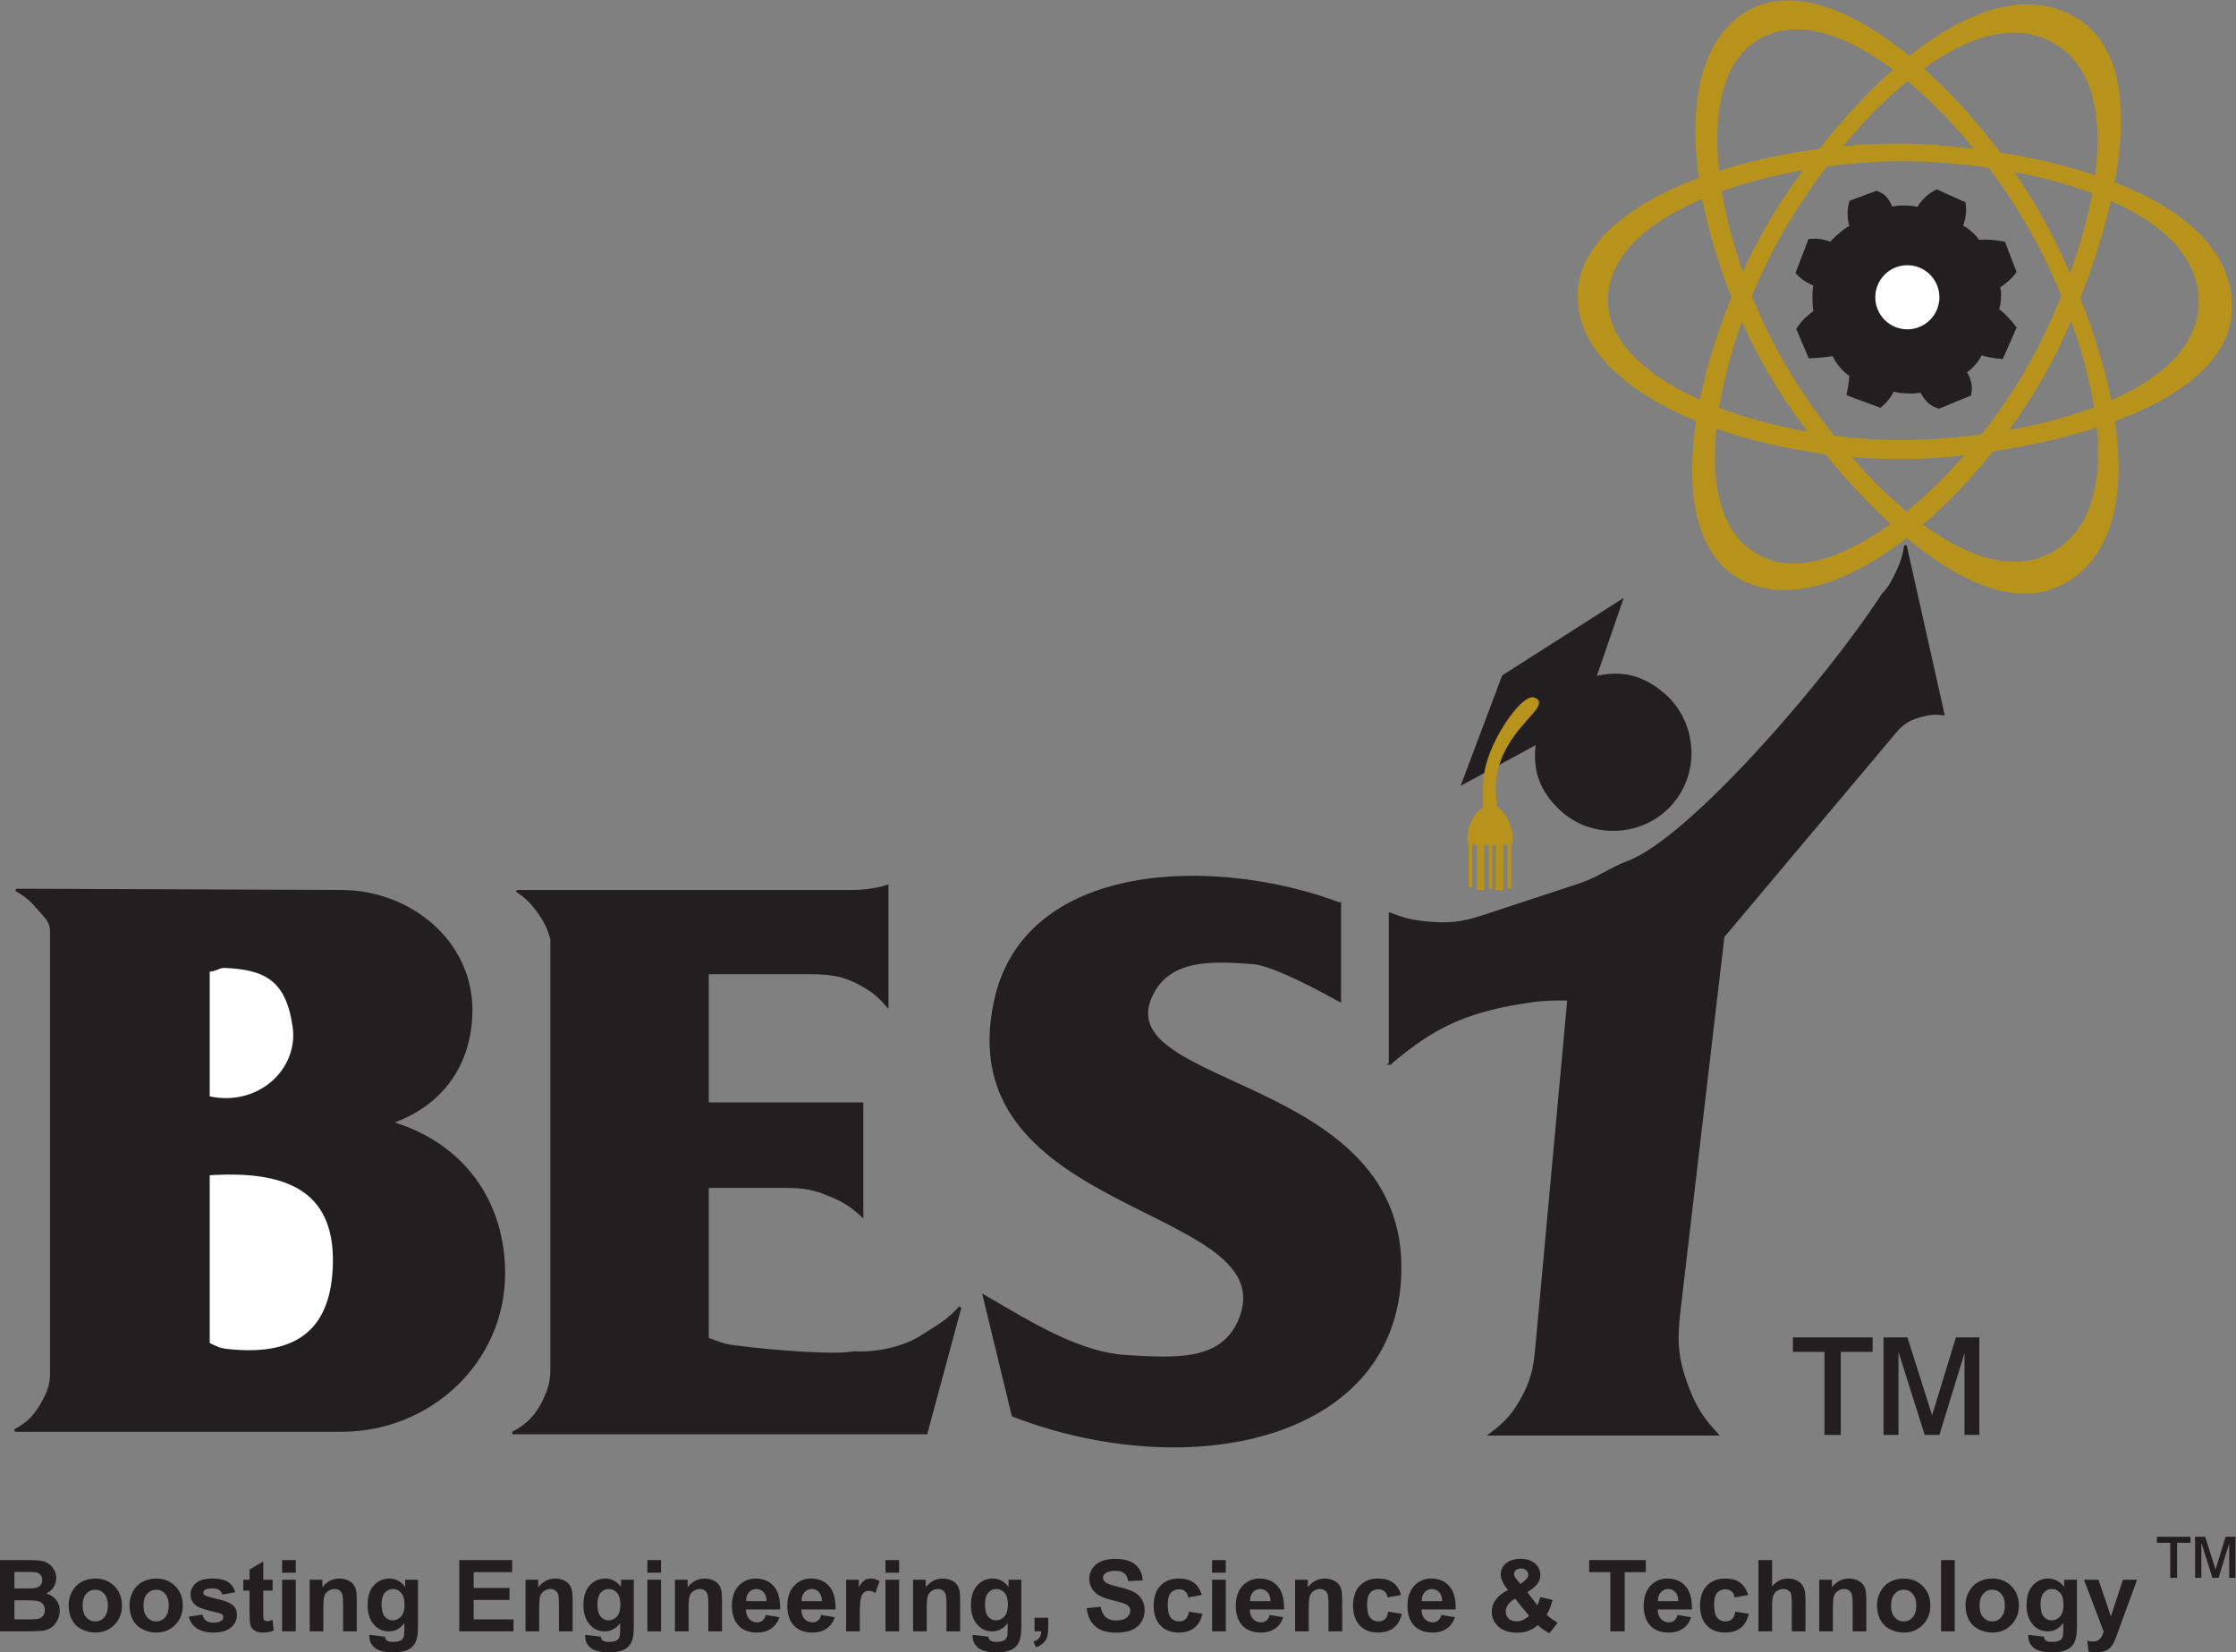
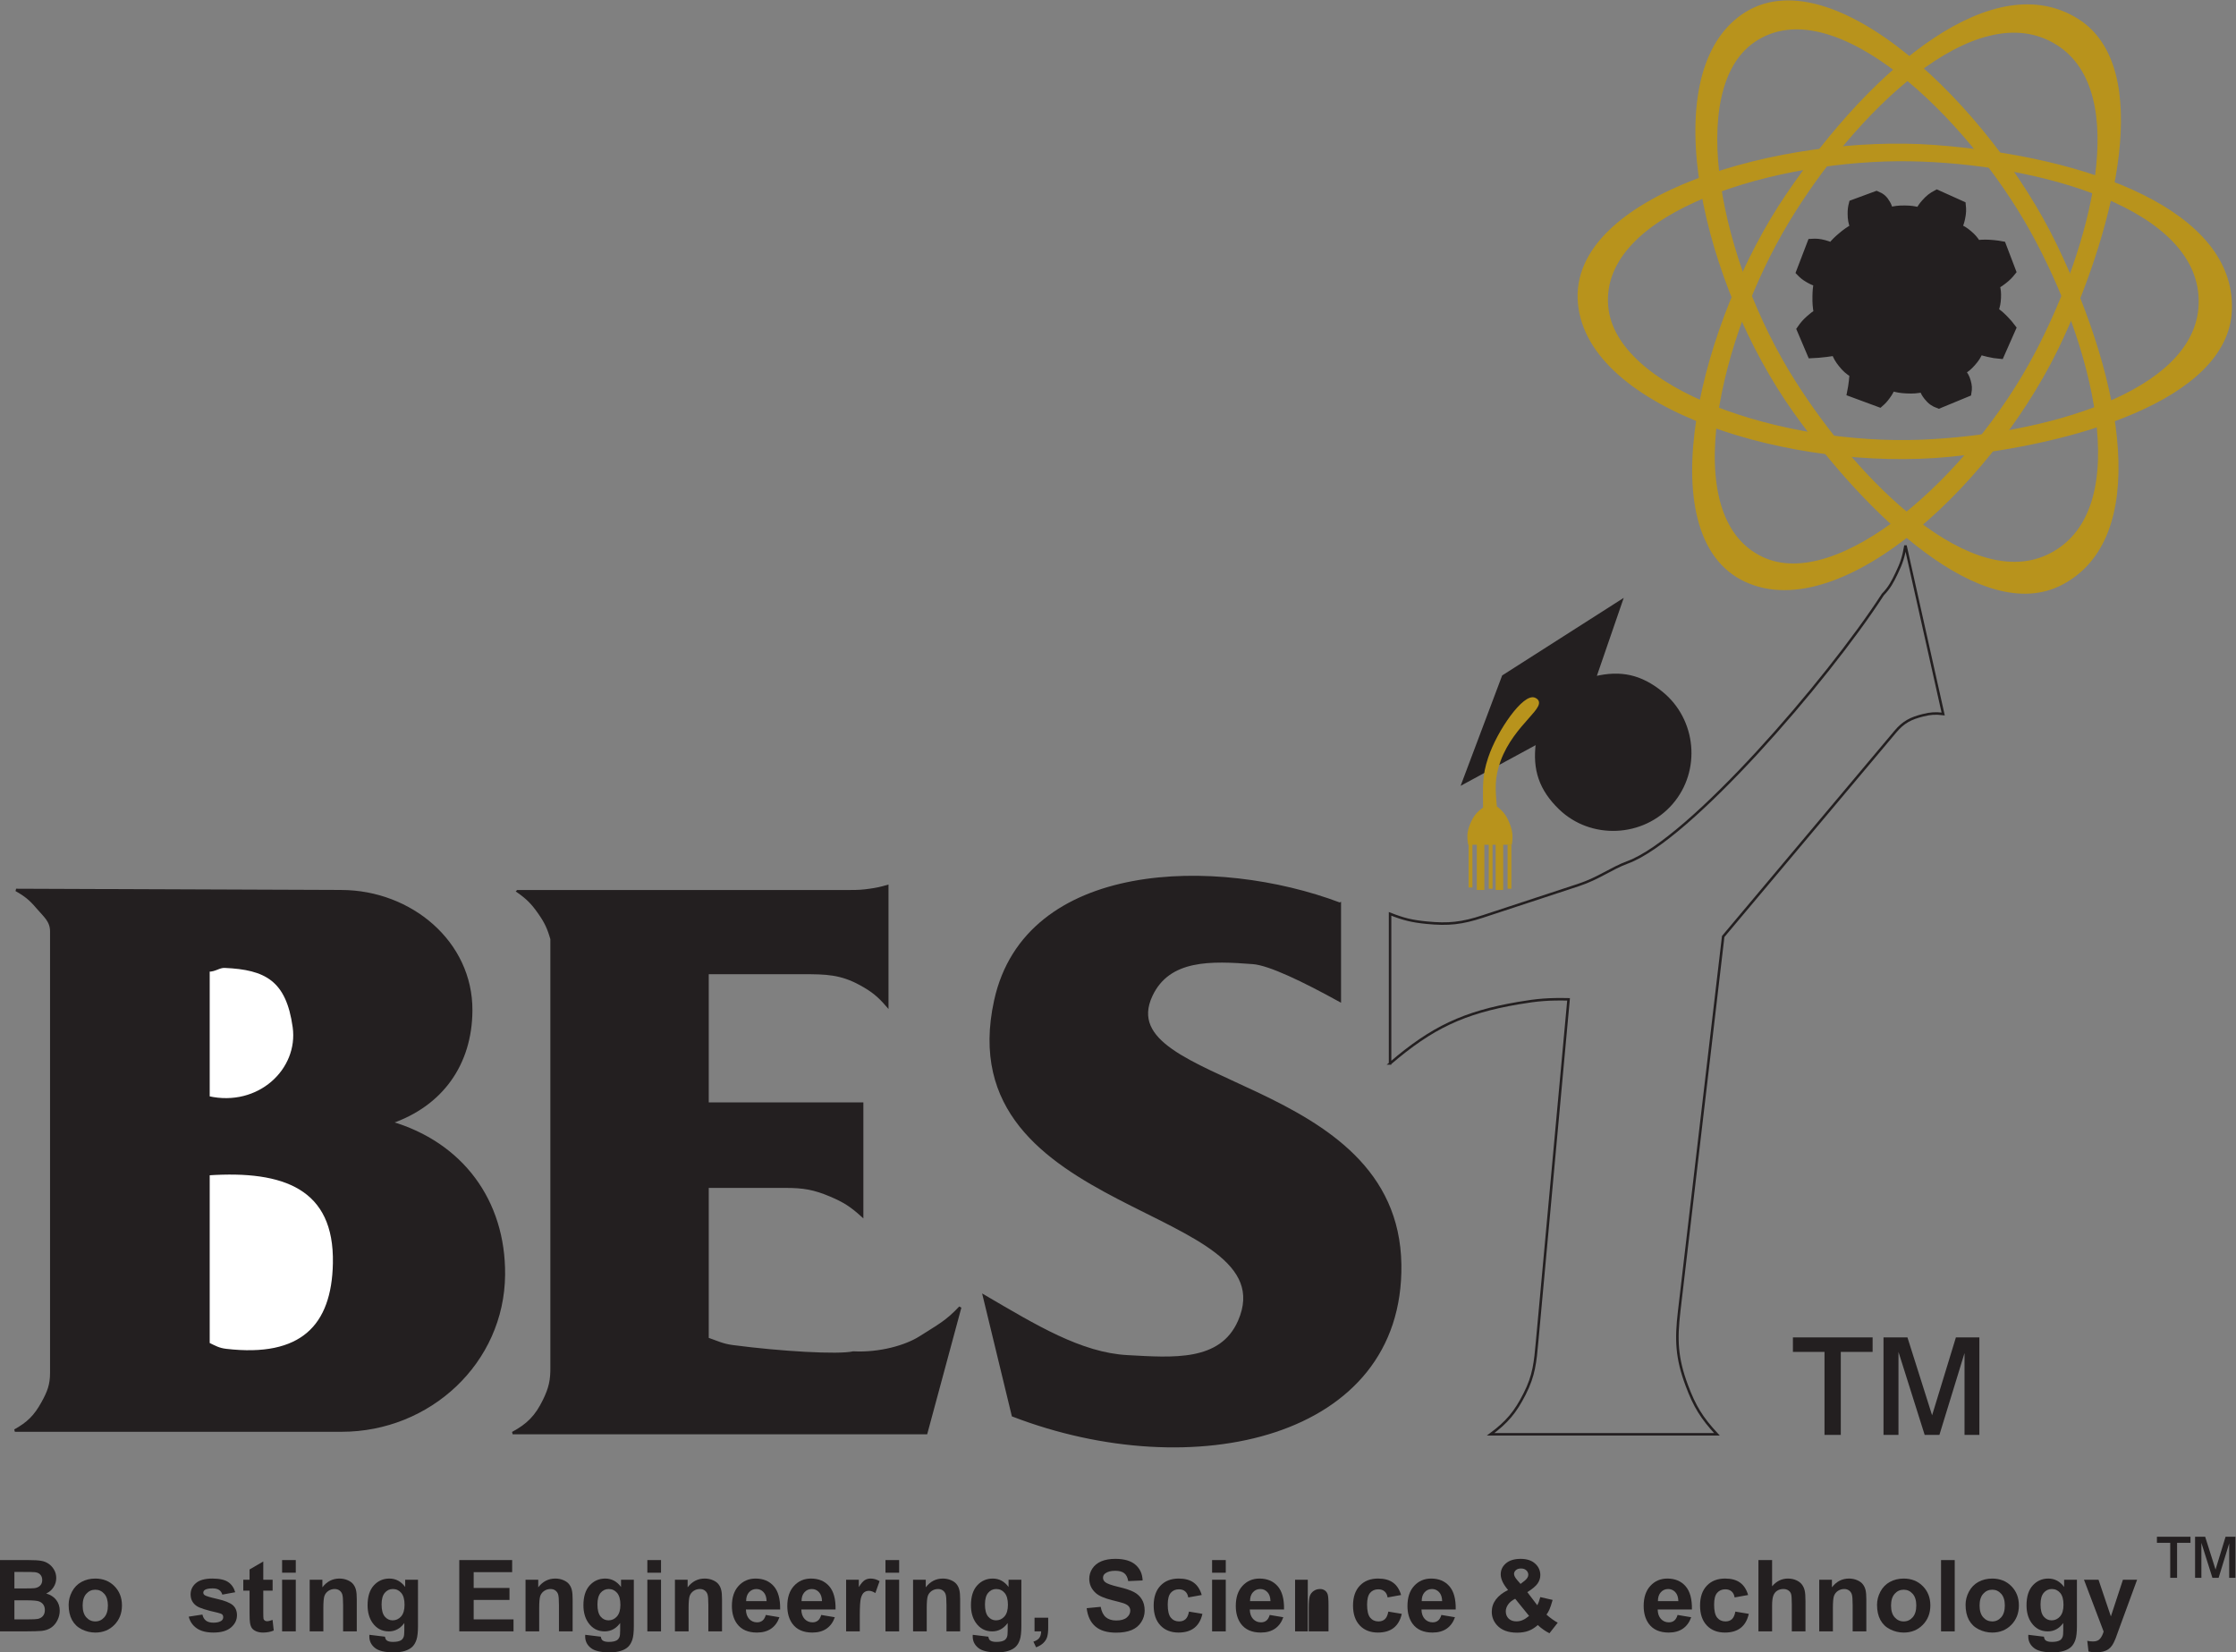
<svg xmlns="http://www.w3.org/2000/svg" viewBox="0 0 665.187 491.547" height="491.547" width="665.187" xml:space="preserve" id="svg2" version="1.1">
  <rect x="0" y="0" width="665.187" height="491.547" fill="#808080" stroke="none" />
  <defs id="defs6">
    <clipPath id="clipPath20" clipPathUnits="userSpaceOnUse">
      <path id="path18" d="M 0,3686.63 V 0 h 4988.92 v 3686.63 z" />
    </clipPath>
  </defs>
  <g transform="matrix(1.333,0,0,-1.333,0,491.547)" id="g10">
    <g transform="scale(0.1)" id="g12">
      <g id="g14">
        <g clip-path="url(#clipPath20)" id="g16">
          <path id="path22" style="fill:#231f20;fill-opacity:1;fill-rule:evenodd;stroke:none" d="m 35.965,1701.38 726.597,-2.81 C 915.863,1697.98 1052.52,1585.36 1051.52,1432.06 1050.73,1312.14 985.414,1221.3 871.969,1182.38 1030.35,1136.16 1125.74,1007.91 1124.46,842.93 1122.93,647.168 958.328,495.059 762.562,495.059 H 33.16 c 29.762,16.519 45.199,31.961 61.719,61.722 13.273,23.918 19.637,39.981 19.637,67.328 V 1608.8 c 0,24.02 -15.329,34.98 -30.86,53.3 -15.578,18.39 -26.66,27.51 -47.691,39.28" />
          <path id="path24" style="fill:none;stroke:#231f20;stroke-width:5.61;stroke-linecap:butt;stroke-linejoin:miter;stroke-miterlimit:3.864;stroke-dasharray:none;stroke-opacity:1" d="m 35.965,1701.38 726.597,-2.81 C 915.863,1697.98 1052.52,1585.36 1051.52,1432.06 1050.73,1312.14 985.414,1221.3 871.969,1182.38 1030.35,1136.16 1125.74,1007.91 1124.46,842.93 1122.93,647.168 958.328,495.059 762.562,495.059 H 33.16 c 29.762,16.519 45.199,31.961 61.719,61.722 13.273,23.918 19.637,39.981 19.637,67.328 V 1608.8 c 0,24.02 -15.329,34.98 -30.86,53.3 -15.578,18.39 -26.66,27.51 -47.691,39.28 z" />
          <path id="path26" style="fill:#231f20;fill-opacity:1;fill-rule:evenodd;stroke:none" d="m 1155.31,1698.57 h 743.43 c 16.45,0 25.8,0.51 42.08,2.81 15.52,2.2 24.23,4.06 39.28,8.41 v -266.5 c -19.34,22.35 -33.02,33.42 -58.92,47.69 -44.91,24.74 -77.76,25.24 -129.04,25.24 h -213.21 v -291.76 h 345.06 V 974.781 c -24.03,21.848 -40.23,32.219 -70.13,44.889 -36.95,15.66 -60.87,19.64 -101,19.64 H 1578.93 V 699.859 c 21.58,-7.488 33.46,-13.859 56.11,-16.828 106.6,-14.031 235.69,-21.64 269.31,-14.031 59.38,-3.09 117.83,14.031 148.69,33.66 41.22,26.231 59.96,35.289 89.77,67.328 l -75.74,-280.539 h -922.98 c 34.74,18.731 52.79,37.5 70.14,72.942 13.3,27.179 17.37,45.488 16.83,75.75 v 953.829 c -6.95,24.48 -13.43,38.09 -28.05,58.91 -15.12,21.53 -26.17,32.58 -47.7,47.69" />
          <path id="path28" style="fill:none;stroke:#231f20;stroke-width:5.61;stroke-linecap:butt;stroke-linejoin:miter;stroke-miterlimit:3.864;stroke-dasharray:none;stroke-opacity:1" d="m 1155.31,1698.57 h 743.43 c 16.45,0 25.8,0.51 42.08,2.81 15.52,2.2 24.23,4.06 39.28,8.41 v -266.5 c -19.34,22.35 -33.02,33.42 -58.92,47.69 -44.91,24.74 -77.76,25.24 -129.04,25.24 h -213.21 v -291.76 h 345.06 V 974.781 c -24.03,21.848 -40.23,32.219 -70.13,44.889 -36.95,15.66 -60.87,19.64 -101,19.64 H 1578.93 V 699.859 c 21.58,-7.488 33.46,-13.859 56.11,-16.828 106.6,-14.031 235.69,-21.64 269.31,-14.031 59.38,-3.09 117.83,14.031 148.69,33.66 41.22,26.231 59.96,35.289 89.77,67.328 l -75.74,-280.539 h -922.98 c 34.74,18.731 52.79,37.5 70.14,72.942 13.3,27.179 17.37,45.488 16.83,75.75 v 953.829 c -6.95,24.48 -13.43,38.09 -28.05,58.91 -15.12,21.53 -26.17,32.58 -47.7,47.69 z" />
          <path id="path30" style="fill:#231f20;fill-opacity:1;fill-rule:evenodd;stroke:none" d="m 2990.04,1670.52 v -216.01 c -81.36,44.88 -157.1,81.35 -193.57,84.16 -92.81,7.13 -187.96,11.22 -227.24,-72.94 -96.5,-206.8 549.37,-179.44 555.47,-600.351 C 3130.31,478.23 2661.81,374.43 2260.64,528.73 l -64.52,266.508 c 115.02,-67.328 216.01,-129.047 319.81,-134.66 101.93,-5.508 208.87,-15.008 249.68,78.551 115.02,263.711 -650.85,230.043 -544.25,715.381 68.55,312.06 493.75,319.81 768.68,216.01" />
          <path id="path32" style="fill:none;stroke:#231f20;stroke-width:5.61;stroke-linecap:butt;stroke-linejoin:miter;stroke-miterlimit:3.864;stroke-dasharray:none;stroke-opacity:1" d="m 2990.04,1670.52 v -216.01 c -81.36,44.88 -157.1,81.35 -193.57,84.16 -92.81,7.13 -187.96,11.22 -227.24,-72.94 -96.5,-206.8 549.37,-179.44 555.47,-600.351 C 3130.31,478.23 2661.81,374.43 2260.64,528.73 l -64.52,266.508 c 115.02,-67.328 216.01,-129.047 319.81,-134.66 101.93,-5.508 208.87,-15.008 249.68,78.551 115.02,263.711 -650.85,230.043 -544.25,715.381 68.55,312.06 493.75,319.81 768.68,216.01 z" />
-           <path id="path34" style="fill:#231f20;fill-opacity:1;fill-rule:evenodd;stroke:none" d="m 3102.25,1314.24 v 333.84 c 30.38,-11.94 48.88,-16.41 81.36,-19.64 49.3,-4.91 79.19,-1.45 126.25,14.02 l 213.2,70.14 c 44.65,14.69 72.6,36.97 109.41,50.5 137.47,50.5 444.06,403.69 569.5,597.55 15.28,16.03 21.22,27.74 30.86,47.69 10.98,22.74 15.46,36.81 19.63,61.72 l 84.17,-375.93 c -17.42,2.08 -27.86,1.42 -44.89,-2.8 -27.13,-6.73 -43.73,-15.07 -61.72,-36.47 L 3845.69,1597.58 3747.5,761.578 c -7.58,-64.449 -5.78,-104.699 16.83,-165.519 17.46,-46.957 33.27,-72.661 67.33,-109.411 h -504.97 c 36.74,27.352 54.96,48.942 75.74,89.774 21.43,42.09 23.73,70.789 28.06,117.828 l 70.13,763.06 c -43.87,0.89 -68.96,-0.99 -112.21,-8.41 -121.57,-20.86 -192.61,-54.29 -286.16,-134.66" />
          <path id="path36" style="fill:none;stroke:#231f20;stroke-width:5.61;stroke-linecap:butt;stroke-linejoin:miter;stroke-miterlimit:3.864;stroke-dasharray:none;stroke-opacity:1" d="m 3102.25,1314.24 v 333.84 c 30.38,-11.94 48.88,-16.41 81.36,-19.64 49.3,-4.91 79.19,-1.45 126.25,14.02 l 213.2,70.14 c 44.65,14.69 72.6,36.97 109.41,50.5 137.47,50.5 444.06,403.69 569.5,597.55 15.28,16.03 21.22,27.74 30.86,47.69 10.98,22.74 15.46,36.81 19.63,61.72 l 84.17,-375.93 c -17.42,2.08 -27.86,1.42 -44.89,-2.8 -27.13,-6.73 -43.73,-15.07 -61.72,-36.47 L 3845.69,1597.58 3747.5,761.578 c -7.58,-64.449 -5.78,-104.699 16.83,-165.519 17.46,-46.957 33.27,-72.661 67.33,-109.411 h -504.97 c 36.74,27.352 54.96,48.942 75.74,89.774 21.43,42.09 23.73,70.789 28.06,117.828 l 70.13,763.06 c -43.87,0.89 -68.96,-0.99 -112.21,-8.41 -121.57,-20.86 -192.61,-54.29 -286.16,-134.66 z" />
          <path id="path38" style="fill:#231f20;fill-opacity:1;fill-rule:evenodd;stroke:none" d="m 3264.97,1939.84 89.77,238.46 263.71,168.32 -58.92,-171.13 c 57.84,13.81 102.45,3.71 148.69,-33.66 75.19,-60.77 85.7,-173.77 22.44,-246.88 -63.78,-73.71 -179.77,-79.14 -249.68,-11.22 -43.18,41.95 -58.5,86.21 -50.49,145.88 l -165.52,-89.77" />
          <path id="path40" style="fill:none;stroke:#231f20;stroke-width:5.61;stroke-linecap:butt;stroke-linejoin:miter;stroke-miterlimit:3.864;stroke-dasharray:none;stroke-opacity:1" d="m 3264.97,1939.84 89.77,238.46 263.71,168.32 -58.92,-171.13 c 57.84,13.81 102.45,3.71 148.69,-33.66 75.19,-60.77 85.7,-173.77 22.44,-246.88 -63.78,-73.71 -179.77,-79.14 -249.68,-11.22 -43.18,41.95 -58.5,86.21 -50.49,145.88 z" />
          <path id="path42" style="fill:#b8931c;fill-opacity:1;fill-rule:evenodd;stroke:none" d="m 3988.76,3191.04 c 145.03,241.76 418.22,515.5 603.16,398.37 168.32,-106.61 77.77,-451.27 -47.69,-690.13 -145.88,-277.73 -441.26,-537.57 -611.58,-457.28 -196.38,92.58 -94.6,497.83 56.11,749.04 z m 0,61.72 c 196.38,288.96 463.1,507.08 648.04,389.95 168.33,-106.61 80.87,-455.8 -33.66,-706.96 -144.37,-316.6 -491.23,-643.81 -706.96,-544.24 -218.82,100.99 -97.31,581.85 92.58,861.25" />
          <path id="path44" style="fill:none;stroke:#b8931c;stroke-width:5.61;stroke-linecap:butt;stroke-linejoin:miter;stroke-miterlimit:3.864;stroke-dasharray:none;stroke-opacity:1" d="m 3988.76,3191.04 c 145.03,241.76 418.22,515.5 603.16,398.37 168.32,-106.61 77.77,-451.27 -47.69,-690.13 -145.88,-277.73 -441.26,-537.57 -611.58,-457.28 -196.38,92.58 -94.6,497.83 56.11,749.04 z m 0,61.72 c 196.38,288.96 463.1,507.08 648.04,389.95 168.33,-106.61 80.87,-455.8 -33.66,-706.96 -144.37,-316.6 -491.23,-643.81 -706.96,-544.24 -218.82,100.99 -97.31,581.85 92.58,861.25 z" />
          <path id="path46" style="fill:#b8931c;fill-opacity:1;fill-rule:evenodd;stroke:none" d="m 4533.87,3172.15 c 136.84,-246.48 237.29,-619.97 43.39,-721.56 -176.48,-92.46 -429.67,158.33 -573.78,386.43 -167.56,265.22 -244.89,650.96 -90.2,758.31 178.36,123.77 478.42,-167.07 620.59,-423.18 z m 53.45,-30.86 c 152.04,-314.57 207.56,-654.64 13.66,-756.23 -176.48,-92.45 -435.16,157.94 -595.37,382.7 -201.99,283.35 -311.91,747.37 -117.82,884.4 196.87,139 552.52,-206.7 699.53,-510.87" />
          <path id="path48" style="fill:none;stroke:#b8931c;stroke-width:5.61;stroke-linecap:butt;stroke-linejoin:miter;stroke-miterlimit:3.864;stroke-dasharray:none;stroke-opacity:1" d="m 4533.87,3172.15 c 136.84,-246.48 237.29,-619.97 43.39,-721.56 -176.48,-92.46 -429.67,158.33 -573.78,386.43 -167.56,265.22 -244.89,650.96 -90.2,758.31 178.36,123.77 478.42,-167.07 620.59,-423.18 z m 53.45,-30.86 c 152.04,-314.57 207.56,-654.64 13.66,-756.23 -176.48,-92.45 -435.16,157.94 -595.37,382.7 -201.99,283.35 -311.91,747.37 -117.82,884.4 196.87,139 552.52,-206.7 699.53,-510.87 z" />
          <path id="path50" style="fill:#b8931c;fill-opacity:1;fill-rule:evenodd;stroke:none" d="m 4262.98,3330.4 c 281.87,-4.72 655.54,-104.44 646.57,-323.17 -8.17,-199.08 -351.93,-292.98 -621.52,-303.75 -313.46,-12.53 -686.18,113.36 -701.8,301 -18.01,216.36 383.84,330.83 676.75,325.92 z m 53.45,30.87 c 348.43,-25.6 670.69,-147.53 661.72,-366.26 -8.16,-199.08 -354.32,-297.93 -629.08,-324.32 -346.35,-33.27 -803.17,103.52 -824.8,340.13 -21.95,240 455.24,375.19 792.16,350.45" />
          <path id="path52" style="fill:none;stroke:#b8931c;stroke-width:5.61;stroke-linecap:butt;stroke-linejoin:miter;stroke-miterlimit:3.864;stroke-dasharray:none;stroke-opacity:1" d="m 4262.98,3330.4 c 281.87,-4.72 655.54,-104.44 646.57,-323.17 -8.17,-199.08 -351.93,-292.98 -621.52,-303.75 -313.46,-12.53 -686.18,113.36 -701.8,301 -18.01,216.36 383.84,330.83 676.75,325.92 z m 53.45,30.87 c 348.43,-25.6 670.69,-147.53 661.72,-366.26 -8.16,-199.08 -354.32,-297.93 -629.08,-324.32 -346.35,-33.27 -803.17,103.52 -824.8,340.13 -21.95,240 455.24,375.19 792.16,350.45 z" />
          <path id="path54" style="fill:#b8931c;fill-opacity:1;fill-rule:evenodd;stroke:none" d="m 3424.88,2127.8 c 30.85,-14.03 -47.69,-53.3 -78.55,-137.46 -13.99,-38.14 -12.16,-63.36 -8.42,-103.8 14.31,-10.82 21.27,-19.86 28.05,-36.47 6.67,-16.34 8.06,-27.42 5.61,-44.89 H 3279 c -2.91,17.4 -1.49,28.74 5.61,44.89 6.88,15.64 13.9,24.07 28.05,33.66 0,50.5 -2.71,70.5 11.22,112.22 20.52,61.43 78.15,142.23 101,131.85" />
          <path id="path56" style="fill:none;stroke:#b8931c;stroke-width:5.61;stroke-linecap:butt;stroke-linejoin:miter;stroke-miterlimit:3.864;stroke-dasharray:none;stroke-opacity:1" d="m 3424.88,2127.8 c 30.85,-14.03 -47.69,-53.3 -78.55,-137.46 -13.99,-38.14 -12.16,-63.36 -8.42,-103.8 14.31,-10.82 21.27,-19.86 28.05,-36.47 6.67,-16.34 8.06,-27.42 5.61,-44.89 H 3279 c -2.91,17.4 -1.49,28.74 5.61,44.89 6.88,15.64 13.9,24.07 28.05,33.66 0,50.5 -2.71,70.5 11.22,112.22 20.52,61.43 78.15,142.23 101,131.85 z" />
          <path id="path58" style="fill:none;stroke:#b8931c;stroke-width:8.416;stroke-linecap:butt;stroke-linejoin:miter;stroke-miterlimit:3.864;stroke-dasharray:none;stroke-opacity:1" d="m 3281.8,1805.18 v -98.19" />
          <path id="path60" style="fill:none;stroke:#b8931c;stroke-width:8.416;stroke-linecap:butt;stroke-linejoin:miter;stroke-miterlimit:3.864;stroke-dasharray:none;stroke-opacity:1" d="M 3326.69,1805.18 V 1704.19" />
          <path id="path62" style="fill:none;stroke:#b8931c;stroke-width:16.831;stroke-linecap:butt;stroke-linejoin:miter;stroke-miterlimit:3.864;stroke-dasharray:none;stroke-opacity:1" d="m 3346.33,1805.18 v -103.8" />
          <path id="path64" style="fill:none;stroke:#b8931c;stroke-width:8.416;stroke-linecap:butt;stroke-linejoin:miter;stroke-miterlimit:3.864;stroke-dasharray:none;stroke-opacity:1" d="m 3368.77,1802.37 v -98.18" />
          <path id="path66" style="fill:none;stroke:#b8931c;stroke-width:16.831;stroke-linecap:butt;stroke-linejoin:miter;stroke-miterlimit:3.864;stroke-dasharray:none;stroke-opacity:1" d="m 3304.25,1805.18 v -103.8" />
          <path id="path68" style="fill:#231f20;fill-opacity:1;fill-rule:evenodd;stroke:none" d="m 4412.37,3143.35 c 14.17,1.31 22.31,1.31 36.47,0 7.71,-0.71 12.05,-1.33 19.64,-2.8 l 22.45,-58.92 c -6.74,-8.48 -11.16,-12.9 -19.64,-19.63 -6.18,-4.91 -9.93,-7.41 -16.83,-11.23 2.68,-10.66 3.33,-17.07 2.8,-28.05 -0.53,-11.15 -1.82,-17.56 -5.61,-28.05 9.31,-6.97 14.3,-11.33 22.44,-19.64 7.06,-7.21 10.8,-11.57 16.84,-19.64 l -26.66,-60.32 c -10.48,0.92 -16.39,1.85 -26.65,4.21 -7.76,1.78 -12.1,3.02 -19.64,5.61 -4.81,-11.31 -8.69,-17.44 -16.83,-26.65 -7.98,-9.02 -13.46,-13.53 -23.84,-19.64 6.79,-7.4 9.83,-12.8 12.62,-22.44 2.74,-9.47 3.08,-15.53 1.4,-25.25 l -64.52,-26.65 c -11.4,4.2 -17.68,8.74 -25.25,18.23 -5.04,6.32 -7.32,10.56 -9.82,18.24 -13.97,-2.86 -22.22,-3.5 -36.47,-2.8 -13.29,0.64 -20.88,1.9 -33.67,5.61 -3.5,-8.1 -6.02,-12.52 -11.22,-19.65 -5.24,-7.19 -8.71,-10.97 -15.43,-16.82 l -64.52,23.84 c 2.08,10.32 3.01,16.2 4.21,26.65 0.69,6 1,9.4 1.4,15.43 -11.16,6.99 -16.99,12.17 -25.25,22.45 -7.52,9.36 -11.06,15.46 -15.43,26.65 -7.63,-1.26 -11.95,-1.88 -19.63,-2.81 -13.08,-1.58 -20.51,-2.19 -33.67,-2.81 l -23.84,56.11 c 7,10.24 11.75,15.63 21.04,23.85 6.14,5.44 9.88,8.25 16.83,12.62 -2.38,14.07 -3.01,22.21 -2.81,36.48 0.17,12.08 0.79,18.94 2.81,30.85 -8,2.35 -12.43,4.24 -19.64,8.42 -8.43,4.88 -12.9,8.4 -19.64,15.43 l 25.25,65.93 c 11.52,0.78 18.3,0.14 29.46,-2.81 6.19,-1.64 9.63,-2.89 15.43,-5.61 7.98,9.46 12.98,14.46 22.44,22.44 10.2,8.62 16.46,13 28.05,19.64 -4.27,11.46 -5.57,18.63 -5.61,30.86 -0.02,8.82 0.61,13.9 2.81,22.44 l 53.3,19.64 c 10.78,-4.37 16.69,-9.53 22.44,-19.64 3.43,-6.01 4.75,-9.96 5.61,-16.83 13.35,3.4 21.3,4.35 35.07,4.21 12.69,-0.13 19.97,-1.08 32.26,-4.21 4.07,7.64 6.91,11.75 12.63,18.24 8.76,9.93 14.96,14.83 26.65,21.04 l 56.11,-25.25 c 1.25,-11.43 0.93,-18.2 -1.4,-29.46 -1.76,-8.47 -3.34,-13.21 -7.02,-21.04 9.42,-4.21 14.53,-7.4 22.45,-14.02 8.92,-7.46 13.42,-12.62 19.63,-22.45" />
          <path id="path70" style="fill:none;stroke:#231f20;stroke-width:16.831;stroke-linecap:butt;stroke-linejoin:miter;stroke-miterlimit:3.864;stroke-dasharray:none;stroke-opacity:1" d="m 4412.37,3143.35 c 14.17,1.31 22.31,1.31 36.47,0 7.71,-0.71 12.05,-1.33 19.64,-2.8 l 22.45,-58.92 c -6.74,-8.48 -11.16,-12.9 -19.64,-19.63 -6.18,-4.91 -9.93,-7.41 -16.83,-11.23 2.68,-10.66 3.33,-17.07 2.8,-28.05 -0.53,-11.15 -1.82,-17.56 -5.61,-28.05 9.31,-6.97 14.3,-11.33 22.44,-19.64 7.06,-7.21 10.8,-11.57 16.84,-19.64 l -26.66,-60.32 c -10.48,0.92 -16.39,1.85 -26.65,4.21 -7.76,1.78 -12.1,3.02 -19.64,5.61 -4.81,-11.31 -8.69,-17.44 -16.83,-26.65 -7.98,-9.02 -13.46,-13.53 -23.84,-19.64 6.79,-7.4 9.83,-12.8 12.62,-22.44 2.74,-9.47 3.08,-15.53 1.4,-25.25 l -64.52,-26.65 c -11.4,4.2 -17.68,8.74 -25.25,18.23 -5.04,6.32 -7.32,10.56 -9.82,18.24 -13.97,-2.86 -22.22,-3.5 -36.47,-2.8 -13.29,0.64 -20.88,1.9 -33.67,5.61 -3.5,-8.1 -6.02,-12.52 -11.22,-19.65 -5.24,-7.19 -8.71,-10.97 -15.43,-16.82 l -64.52,23.84 c 2.08,10.32 3.01,16.2 4.21,26.65 0.69,6 1,9.4 1.4,15.43 -11.16,6.99 -16.99,12.17 -25.25,22.45 -7.52,9.36 -11.06,15.46 -15.43,26.65 -7.63,-1.26 -11.95,-1.88 -19.63,-2.81 -13.08,-1.58 -20.51,-2.19 -33.67,-2.81 l -23.84,56.11 c 7,10.24 11.75,15.63 21.04,23.85 6.14,5.44 9.88,8.25 16.83,12.62 -2.38,14.07 -3.01,22.21 -2.81,36.48 0.17,12.08 0.79,18.94 2.81,30.85 -8,2.35 -12.43,4.24 -19.64,8.42 -8.43,4.88 -12.9,8.4 -19.64,15.43 l 25.25,65.93 c 11.52,0.78 18.3,0.14 29.46,-2.81 6.19,-1.64 9.63,-2.89 15.43,-5.61 7.98,9.46 12.98,14.46 22.44,22.44 10.2,8.62 16.46,13 28.05,19.64 -4.27,11.46 -5.57,18.63 -5.61,30.86 -0.02,8.82 0.61,13.9 2.81,22.44 l 53.3,19.64 c 10.78,-4.37 16.69,-9.53 22.44,-19.64 3.43,-6.01 4.75,-9.96 5.61,-16.83 13.35,3.4 21.3,4.35 35.07,4.21 12.69,-0.13 19.97,-1.08 32.26,-4.21 4.07,7.64 6.91,11.75 12.63,18.24 8.76,9.93 14.96,14.83 26.65,21.04 l 56.11,-25.25 c 1.25,-11.43 0.93,-18.2 -1.4,-29.46 -1.76,-8.47 -3.34,-13.21 -7.02,-21.04 9.42,-4.21 14.53,-7.4 22.45,-14.02 8.92,-7.46 13.42,-12.62 19.63,-22.45 z" />
-           <path id="path72" style="fill:#ffffff;fill-opacity:1;fill-rule:evenodd;stroke:none" d="m 4176.72,3024.12 c 0,44.16 35.8,79.95 79.95,79.95 44.16,0 79.96,-35.79 79.96,-79.95 0,-44.16 -35.8,-79.95 -79.96,-79.95 -44.15,0 -79.95,35.79 -79.95,79.95" />
          <path id="path74" style="fill:none;stroke:#231f20;stroke-width:16.831;stroke-linecap:butt;stroke-linejoin:miter;stroke-miterlimit:3.864;stroke-dasharray:none;stroke-opacity:1" d="m 4176.72,3024.12 c 0,44.16 35.8,79.95 79.95,79.95 44.16,0 79.96,-35.79 79.96,-79.95 0,-44.16 -35.8,-79.95 -79.96,-79.95 -44.15,0 -79.95,35.79 -79.95,79.95 z" />
          <path id="path76" style="fill:#ffffff;fill-opacity:1;fill-rule:evenodd;stroke:none" d="m 465.191,1521.84 c 15.036,-0.36 23.465,8.99 36.473,8.41 91.32,-4.05 139.559,-29.06 154.289,-134.66 13.32,-95.44 -78.547,-182.35 -190.762,-157.1 v 283.35" />
          <path id="path78" style="fill:none;stroke:#231f20;stroke-width:5.61;stroke-linecap:butt;stroke-linejoin:miter;stroke-miterlimit:3.864;stroke-dasharray:none;stroke-opacity:1" d="m 465.191,1521.84 c 15.036,-0.36 23.465,8.99 36.473,8.41 91.32,-4.05 139.559,-29.06 154.289,-134.66 13.32,-95.44 -78.547,-182.35 -190.762,-157.1 z" />
          <path id="path80" style="fill:#ffffff;fill-opacity:1;fill-rule:evenodd;stroke:none" d="m 465.191,1067.36 c 168.321,11.22 283.914,-30.51 280.539,-199.18 -2.808,-140.27 -72.937,-213.211 -241.265,-193.571 -16.153,1.879 -24.629,6.95 -39.274,14.032 v 378.719" />
          <path id="path82" style="fill:none;stroke:#231f20;stroke-width:5.61;stroke-linecap:butt;stroke-linejoin:miter;stroke-miterlimit:3.864;stroke-dasharray:none;stroke-opacity:1" d="m 465.191,1067.36 c 168.321,11.22 283.914,-30.51 280.539,-199.18 -2.808,-140.27 -72.937,-213.211 -241.265,-193.571 -16.153,1.879 -24.629,6.95 -39.274,14.032 z" />
          <path id="path84" style="fill:#231f20;fill-opacity:1;fill-rule:evenodd;stroke:none" d="m 4203.49,485.25 v 217.672 h 53.41 l 55.02,-173.863 53.15,173.863 h 52.35 V 485.25 H 4384.3 V 667.941 L 4328.22,485.25 h -32.86 l -58.49,185.359 V 485.25 Z m -131.68,0 v 185.359 h -70.5 v 32.313 h 177.87 v -32.313 h -71.04 V 485.25 h -36.33" />
          <path id="path86" style="fill:#231f20;fill-opacity:1;fill-rule:evenodd;stroke:none" d="M 32.137,116.172 V 73.609 h 29.746 c 11.578,0 18.926,0.32 22.039,0.98 4.777,0.871 8.648,2.961 11.617,6.301 3.039,3.398 4.559,7.918 4.559,13.57 0,4.77 -1.161,8.828 -3.473,12.16 -2.32,3.328 -5.684,5.75 -10.098,7.27 -4.344,1.519 -13.824,2.281 -28.445,2.281 z m 0,63.297 V 142.66 h 21.062 c 12.516,0 20.297,0.18 23.34,0.539 5.5,0.66 9.805,2.539 12.918,5.653 3.184,3.179 4.777,7.347 4.777,12.476 0,4.922 -1.375,8.902 -4.125,11.953 -2.68,3.11 -6.695,4.989 -12.051,5.641 -3.188,0.359 -12.344,0.539 -27.469,0.547 z M 0,205.961 h 63.621 c 12.594,0 21.961,-0.551 28.117,-1.633 6.223,-1.019 11.762,-3.187 16.614,-6.519 4.918,-3.329 9.007,-7.778 12.265,-13.348 3.258,-5.512 4.887,-11.691 4.887,-18.57 0,-7.45 -2.031,-14.289 -6.078,-20.512 -3.985,-6.231 -9.414,-10.899 -16.285,-14.008 9.695,-2.82 17.148,-7.641 22.363,-14.441 5.211,-6.801 7.816,-14.801 7.816,-23.989 0,-7.242 -1.703,-14.301 -5.101,-21.172 C 124.887,64.961 120.293,59.5 114.43,55.371 108.637,51.32 101.473,48.82 92.934,47.879 87.574,47.301 74.656,46.941 54.176,46.801 H 0 V 205.961" />
          <path id="path88" style="fill:#231f20;fill-opacity:1;fill-rule:evenodd;stroke:none" d="m 184.457,104.449 c 0,-11.437 2.715,-20.199 8.141,-26.277 5.429,-6.082 12.125,-9.121 20.086,-9.121 7.957,0 14.617,3.039 19.976,9.121 5.43,6.078 8.145,14.906 8.145,26.488 0,11.289 -2.715,19.981 -8.145,26.059 -5.359,6.082 -12.019,9.121 -19.976,9.121 -7.961,0 -14.657,-3.039 -20.086,-9.121 -5.426,-6.078 -8.141,-14.84 -8.141,-26.27 z m -31.269,1.621 c 0,10.141 2.5,19.942 7.492,29.43 4.996,9.469 12.05,16.711 21.172,21.711 9.187,4.988 19.429,7.488 30.722,7.488 17.442,0 31.738,-5.679 42.887,-17.039 11.144,-11.289 16.715,-25.59 16.719,-42.89 0,-17.45 -5.649,-31.918 -16.938,-43.43 -11.222,-11.43 -25.371,-17.148 -42.453,-17.148 -10.566,0 -20.664,2.387 -30.285,7.168 -9.559,4.769 -16.828,11.75 -21.824,20.949 -4.992,9.262 -7.492,20.52 -7.492,33.761" />
-           <path id="path90" style="fill:#231f20;fill-opacity:1;fill-rule:evenodd;stroke:none" d="m 320.273,104.449 c 0,-11.437 2.715,-20.199 8.141,-26.277 5.43,-6.082 12.125,-9.121 20.086,-9.121 7.961,0 14.621,3.039 19.977,9.121 5.429,6.078 8.144,14.906 8.144,26.488 0,11.289 -2.715,19.981 -8.144,26.059 -5.356,6.082 -12.016,9.121 -19.977,9.121 -7.961,0 -14.656,-3.039 -20.086,-9.121 -5.426,-6.078 -8.141,-14.84 -8.141,-26.27 z m -31.265,1.621 c 0,10.141 2.496,19.942 7.488,29.43 4.996,9.469 12.051,16.711 21.172,21.711 9.191,4.988 19.434,7.488 30.727,7.488 17.441,0 31.734,-5.679 42.882,-17.039 11.145,-11.289 16.715,-25.59 16.719,-42.89 0,-17.45 -5.644,-31.918 -16.937,-43.43 -11.219,-11.43 -25.371,-17.148 -42.45,-17.148 -10.566,0 -20.664,2.387 -30.289,7.168 -9.554,4.769 -16.828,11.75 -21.824,20.949 -4.992,9.262 -7.488,20.52 -7.488,33.761" />
          <path id="path92" style="fill:#231f20;fill-opacity:1;fill-rule:evenodd;stroke:none" d="m 421.133,79.691 30.617,4.668 c 1.301,-5.941 3.941,-10.461 7.926,-13.57 3.98,-3.039 9.551,-4.559 16.719,-4.559 7.886,0 13.824,1.441 17.804,4.34 2.68,2.031 4.016,4.738 4.016,8.141 0,2.32 -0.727,4.231 -2.168,5.758 -1.52,1.441 -4.926,2.781 -10.207,4.019 -24.613,5.434 -40.207,10.383 -46.793,14.871 -9.121,6.223 -13.68,14.871 -13.68,25.95 0,9.992 3.942,18.382 11.836,25.191 7.887,6.801 20.117,10.199 36.692,10.199 15.777,0 27.503,-2.57 35.179,-7.711 7.672,-5.136 12.953,-12.738 15.852,-22.797 l -28.77,-5.32 c -1.234,4.488 -3.586,7.93 -7.058,10.32 -3.407,2.387 -8.289,3.579 -14.66,3.579 -8.032,0 -13.786,-1.129 -17.258,-3.372 -2.321,-1.589 -3.477,-3.648 -3.477,-6.179 0,-2.18 1.012,-4.02 3.039,-5.539 2.75,-2.032 12.235,-4.891 28.446,-8.578 16.285,-3.692 27.648,-8.223 34.093,-13.571 6.367,-5.429 9.551,-12.992 9.551,-22.691 0,-10.57 -4.414,-19.648 -13.242,-27.25 -8.836,-7.601 -21.899,-11.398 -39.195,-11.398 -15.707,0 -28.157,3.18 -37.348,9.547 -9.121,6.371 -15.094,15.023 -17.914,25.953" />
          <path id="path94" style="fill:#231f20;fill-opacity:1;fill-rule:evenodd;stroke:none" d="M 608.41,162.09 V 137.781 H 587.566 V 91.309 c 0,-9.41 0.18,-14.91 0.547,-16.508 0.43,-1.512 1.332,-2.781 2.711,-3.801 1.446,-1.012 3.184,-1.512 5.215,-1.512 2.82,0 6.906,0.973 12.266,2.934 L 610.91,48.75 c -7.094,-3.039 -15.125,-4.559 -24.101,-4.559 -5.504,0 -10.457,0.91 -14.871,2.707 -4.422,1.883 -7.676,4.274 -9.778,7.172 -2.027,2.969 -3.437,6.941 -4.234,11.941 -0.649,3.539 -0.977,10.707 -0.977,21.5 v 50.269 h -14.004 v 24.309 h 14.004 V 185 l 30.617,17.809 V 162.09 h 20.844" />
          <path id="path96" style="fill:#231f20;fill-opacity:1;fill-rule:evenodd;stroke:none" d="M 629.582,46.801 V 162.09 H 660.09 V 46.801 Z m 0,130.929 v 28.231 H 660.09 V 177.73 h -30.508" />
          <path id="path98" style="fill:#231f20;fill-opacity:1;fill-rule:evenodd;stroke:none" d="m 796.234,46.801 h -30.507 v 58.84 c 0,12.449 -0.653,20.48 -1.954,24.097 -1.304,3.692 -3.437,6.551 -6.406,8.582 -2.898,2.02 -6.406,3.039 -10.527,3.039 -5.289,0 -10.031,-1.449 -14.227,-4.339 -4.195,-2.899 -7.093,-6.739 -8.683,-11.508 -1.52,-4.782 -2.282,-13.614 -2.282,-26.492 V 46.801 H 691.141 V 162.09 h 28.336 v -16.93 c 10.062,13.031 22.722,19.539 37.996,19.539 6.734,0 12.886,-1.23 18.457,-3.687 5.57,-2.391 9.769,-5.473 12.597,-9.231 2.891,-3.769 4.883,-8.043 5.973,-12.812 1.156,-4.778 1.734,-11.617 1.734,-20.52 V 46.801" />
          <path id="path100" style="fill:#231f20;fill-opacity:1;fill-rule:evenodd;stroke:none" d="m 851.605,106.84 c 0,-12.238 2.352,-21.219 7.055,-26.93 4.781,-5.649 10.641,-8.469 17.59,-8.469 7.453,0 13.75,2.898 18.891,8.688 5.136,5.859 7.703,14.512 7.707,25.941 0,11.95 -2.465,20.809 -7.383,26.602 -4.922,5.789 -11.145,8.687 -18.676,8.687 -7.309,0 -13.348,-2.859 -18.129,-8.578 -4.703,-5.64 -7.055,-14.293 -7.055,-25.941 z m -27.253,-67.641 34.851,-4.238 c 0.578,-4.051 1.918,-6.84 4.016,-8.359 2.898,-2.172 7.457,-3.262 13.683,-3.262 7.957,0 13.93,1.199 17.914,3.59 2.676,1.59 4.7,4.16 6.075,7.711 0.941,2.527 1.41,7.199 1.418,14 v 16.828 c -9.121,-12.449 -20.633,-18.668 -34.528,-18.668 -15.492,0 -27.758,6.539 -36.801,19.641 -7.101,10.359 -10.644,23.238 -10.644,38.661 0,19.32 4.633,34.089 13.898,44.289 9.336,10.211 20.914,15.308 34.743,15.308 14.253,0 26.015,-6.258 35.285,-18.781 v 16.172 h 28.554 V 58.629 c 0,-13.609 -1.125,-23.77 -3.371,-30.508 -2.246,-6.731 -5.394,-12.012 -9.441,-15.852 C 915.949,8.441 910.52,5.43 903.719,3.262 896.984,1.09 888.445,0 878.094,0 c -19.543,0 -33.403,3.371 -41.582,10.102 -8.18,6.66 -12.266,15.129 -12.266,25.398 0,1.02 0.035,2.25 0.106,3.699" />
          <path id="path102" style="fill:#231f20;fill-opacity:1;fill-rule:evenodd;stroke:none" d="M 1024.99,46.801 V 205.961 H 1143 v -26.93 h -85.88 v -35.293 h 79.91 V 116.93 h -79.91 V 73.609 h 88.92 V 46.801 h -121.05" />
          <path id="path104" style="fill:#231f20;fill-opacity:1;fill-rule:evenodd;stroke:none" d="m 1277.95,46.801 h -30.51 v 58.84 c 0,12.449 -0.65,20.48 -1.95,24.097 -1.31,3.692 -3.44,6.551 -6.41,8.582 -2.9,2.02 -6.4,3.039 -10.53,3.039 -5.29,0 -10.02,-1.449 -14.22,-4.339 -4.2,-2.899 -7.1,-6.739 -8.69,-11.508 -1.52,-4.782 -2.28,-13.614 -2.28,-26.492 V 46.801 h -30.51 V 162.09 h 28.34 v -16.93 c 10.06,13.031 22.73,19.539 38,19.539 6.73,0 12.88,-1.23 18.46,-3.687 5.57,-2.391 9.76,-5.473 12.59,-9.231 2.9,-3.769 4.88,-8.043 5.97,-12.812 1.16,-4.778 1.74,-11.617 1.74,-20.52 V 46.801" />
          <path id="path106" style="fill:#231f20;fill-opacity:1;fill-rule:evenodd;stroke:none" d="m 1333.32,106.84 c 0,-12.238 2.35,-21.219 7.05,-26.93 4.78,-5.649 10.65,-8.469 17.59,-8.469 7.46,0 13.76,2.898 18.89,8.688 5.14,5.859 7.71,14.512 7.71,25.941 0,11.95 -2.46,20.809 -7.38,26.602 -4.92,5.789 -11.15,8.687 -18.67,8.687 -7.32,0 -13.36,-2.859 -18.14,-8.578 -4.7,-5.64 -7.05,-14.293 -7.05,-25.941 z m -27.25,-67.641 34.85,-4.238 c 0.58,-4.051 1.91,-6.84 4.01,-8.359 2.9,-2.172 7.46,-3.262 13.69,-3.262 7.95,0 13.93,1.199 17.91,3.59 2.68,1.59 4.7,4.16 6.08,7.711 0.94,2.527 1.41,7.199 1.41,14 v 16.828 c -9.12,-12.449 -20.63,-18.668 -34.53,-18.668 -15.48,0 -27.75,6.539 -36.8,19.641 -7.09,10.359 -10.64,23.238 -10.64,38.661 0,19.32 4.63,34.089 13.9,44.289 9.34,10.211 20.91,15.308 34.74,15.308 14.26,0 26.02,-6.258 35.28,-18.781 v 16.172 h 28.56 V 58.629 c 0,-13.609 -1.12,-23.77 -3.37,-30.508 -2.24,-6.731 -5.39,-12.012 -9.44,-15.852 -4.06,-3.828 -9.49,-6.84 -16.29,-9.008 C 1378.7,1.09 1370.16,0 1359.81,0 c -19.54,0 -33.41,3.371 -41.58,10.102 -8.18,6.66 -12.27,15.129 -12.27,25.398 0,1.02 0.03,2.25 0.11,3.699" />
          <path id="path108" style="fill:#231f20;fill-opacity:1;fill-rule:evenodd;stroke:none" d="M 1444.71,46.801 V 162.09 h 30.51 V 46.801 Z m 0,130.929 v 28.231 h 30.51 V 177.73 h -30.51" />
          <path id="path110" style="fill:#231f20;fill-opacity:1;fill-rule:evenodd;stroke:none" d="m 1611.36,46.801 h -30.51 v 58.84 c 0,12.449 -0.65,20.48 -1.95,24.097 -1.3,3.692 -3.44,6.551 -6.41,8.582 -2.89,2.02 -6.4,3.039 -10.53,3.039 -5.28,0 -10.02,-1.449 -14.22,-4.339 -4.2,-2.899 -7.09,-6.739 -8.68,-11.508 -1.52,-4.782 -2.29,-13.614 -2.29,-26.492 V 46.801 h -30.5 V 162.09 h 28.33 v -16.93 c 10.06,13.031 22.73,19.539 38,19.539 6.73,0 12.89,-1.23 18.46,-3.687 5.57,-2.391 9.77,-5.473 12.59,-9.231 2.9,-3.769 4.88,-8.043 5.97,-12.812 1.16,-4.778 1.74,-11.617 1.74,-20.52 V 46.801" />
          <path id="path112" style="fill:#231f20;fill-opacity:1;fill-rule:evenodd;stroke:none" d="m 1710.81,114.328 c -0.22,8.82 -2.5,15.524 -6.84,20.082 -4.34,4.629 -9.63,6.949 -15.85,6.949 -6.66,0 -12.16,-2.429 -16.51,-7.269 -4.34,-4.86 -6.48,-11.442 -6.4,-19.762 z m -1.74,-30.84 30.4,-5.098 c -3.91,-11.152 -10.1,-19.652 -18.56,-25.512 -8.4,-5.797 -18.93,-8.688 -31.6,-8.688 -20.05,0 -34.88,6.547 -44.51,19.648 -7.6,10.5 -11.4,23.738 -11.4,39.742 0,19.098 5,34.047 14.98,44.836 9.99,10.852 22.62,16.281 37.89,16.281 17.16,0 30.69,-5.679 40.61,-17.039 9.91,-11.289 14.65,-28.629 14.22,-52.012 h -76.43 c 0.22,-9.047 2.68,-16.098 7.38,-21.168 4.7,-4.992 10.56,-7.492 17.59,-7.492 4.78,0 8.79,1.301 12.05,3.91 3.26,2.602 5.71,6.801 7.38,12.59" />
          <path id="path114" style="fill:#231f20;fill-opacity:1;fill-rule:evenodd;stroke:none" d="m 1834.47,114.328 c -0.22,8.82 -2.5,15.524 -6.84,20.082 -4.35,4.629 -9.63,6.949 -15.86,6.949 -6.66,0 -12.15,-2.429 -16.49,-7.269 -4.35,-4.86 -6.48,-11.442 -6.41,-19.762 z m -1.74,-30.84 30.4,-5.098 c -3.91,-11.152 -10.1,-19.652 -18.57,-25.512 -8.39,-5.797 -18.92,-8.688 -31.59,-8.688 -20.05,0 -34.89,6.547 -44.51,19.648 -7.6,10.5 -11.4,23.738 -11.4,39.742 0,19.098 4.99,34.047 14.98,44.836 9.99,10.852 22.62,16.281 37.89,16.281 17.15,0 30.69,-5.679 40.6,-17.039 9.92,-11.289 14.66,-28.629 14.23,-52.012 h -76.43 c 0.21,-9.047 2.67,-16.098 7.38,-21.168 4.7,-4.992 10.56,-7.492 17.59,-7.492 4.77,0 8.79,1.301 12.05,3.91 3.26,2.602 5.72,6.801 7.38,12.59" />
          <path id="path116" style="fill:#231f20;fill-opacity:1;fill-rule:evenodd;stroke:none" d="m 1918.83,46.801 h -30.51 V 162.09 h 28.33 v -16.391 c 4.85,7.742 9.19,12.84 13.03,15.313 3.91,2.457 8.33,3.687 13.25,3.687 6.95,0 13.64,-1.918 20.08,-5.758 l -9.44,-26.589 c -5.14,3.32 -9.92,4.988 -14.33,4.988 -4.28,0 -7.89,-1.192 -10.86,-3.578 -2.97,-2.321 -5.32,-6.551 -7.06,-12.711 -1.66,-6.153 -2.49,-19.031 -2.49,-38.641 V 46.801" />
          <path id="path118" style="fill:#231f20;fill-opacity:1;fill-rule:evenodd;stroke:none" d="M 1976.15,46.801 V 162.09 h 30.51 V 46.801 Z m 0,130.929 v 28.231 h 30.51 V 177.73 h -30.51" />
          <path id="path120" style="fill:#231f20;fill-opacity:1;fill-rule:evenodd;stroke:none" d="m 2142.8,46.801 h -30.51 v 58.84 c 0,12.449 -0.65,20.48 -1.95,24.097 -1.3,3.692 -3.44,6.551 -6.41,8.582 -2.89,2.02 -6.4,3.039 -10.53,3.039 -5.28,0 -10.02,-1.449 -14.22,-4.339 -4.2,-2.899 -7.1,-6.739 -8.68,-11.508 -1.53,-4.782 -2.28,-13.614 -2.28,-26.492 V 46.801 h -30.51 V 162.09 h 28.33 v -16.93 c 10.06,13.031 22.73,19.539 38,19.539 6.73,0 12.88,-1.23 18.46,-3.687 5.57,-2.391 9.77,-5.473 12.59,-9.231 2.9,-3.769 4.88,-8.043 5.97,-12.812 1.16,-4.778 1.74,-11.617 1.74,-20.52 V 46.801" />
          <path id="path122" style="fill:#231f20;fill-opacity:1;fill-rule:evenodd;stroke:none" d="m 2198.17,106.84 c 0,-12.238 2.35,-21.219 7.06,-26.93 4.77,-5.649 10.64,-8.469 17.58,-8.469 7.46,0 13.75,2.898 18.9,8.688 5.13,5.859 7.7,14.512 7.7,25.941 0,11.95 -2.46,20.809 -7.38,26.602 -4.92,5.789 -11.15,8.687 -18.67,8.687 -7.31,0 -13.36,-2.859 -18.13,-8.578 -4.71,-5.64 -7.06,-14.293 -7.06,-25.941 z m -27.25,-67.641 34.85,-4.238 c 0.58,-4.051 1.92,-6.84 4.02,-8.359 2.89,-2.172 7.45,-3.262 13.67,-3.262 7.96,0 13.94,1.199 17.92,3.59 2.68,1.59 4.7,4.16 6.08,7.711 0.94,2.527 1.41,7.199 1.41,14 v 16.828 c -9.12,-12.449 -20.63,-18.668 -34.52,-18.668 -15.5,0 -27.77,6.539 -36.81,19.641 -7.09,10.359 -10.64,23.238 -10.64,38.661 0,19.32 4.63,34.089 13.9,44.289 9.33,10.211 20.92,15.308 34.74,15.308 14.26,0 26.02,-6.258 35.28,-18.781 v 16.172 h 28.56 V 58.629 c 0,-13.609 -1.13,-23.77 -3.37,-30.508 -2.24,-6.731 -5.39,-12.012 -9.45,-15.852 -4.05,-3.828 -9.48,-6.84 -16.28,-9.008 C 2243.55,1.09 2235.01,0 2224.66,0 c -19.54,0 -33.41,3.371 -41.58,10.102 -8.18,6.66 -12.27,15.129 -12.27,25.398 0,1.02 0.03,2.25 0.11,3.699" />
          <path id="path124" style="fill:#231f20;fill-opacity:1;fill-rule:evenodd;stroke:none" d="m 2308.8,77.301 h 30.51 V 55.48 c 0,-8.832 -0.76,-15.77 -2.28,-20.84 -1.52,-5.141 -4.42,-9.742 -8.69,-13.789 -4.2,-4.051 -9.55,-7.242 -16.07,-9.562 l -5.97,12.601 c 6.15,2.027 10.53,4.809 13.14,8.359 2.6,3.551 3.98,8.391 4.13,14.551 h -14.77 v 30.5" />
          <path id="path126" style="fill:#231f20;fill-opacity:1;fill-rule:evenodd;stroke:none" d="m 2425.18,98.582 31.27,3.039 c 1.88,-10.492 5.68,-18.203 11.4,-23.121 5.79,-4.93 13.57,-7.379 23.34,-7.379 10.35,0 18.13,2.168 23.34,6.508 5.29,4.422 7.93,9.551 7.93,15.422 0,3.758 -1.12,6.938 -3.37,9.551 -2.16,2.679 -6,4.988 -11.5,6.949 -3.77,1.301 -12.34,3.609 -25.73,6.949 -17.23,4.27 -29.32,9.512 -36.26,15.738 -9.78,8.762 -14.66,19.434 -14.66,32.032 0,8.101 2.28,15.66 6.84,22.691 4.63,7.09 11.25,12.48 19.87,16.168 8.68,3.699 19.14,5.543 31.37,5.543 19.98,0 35,-4.383 45.06,-13.141 10.13,-8.761 15.45,-20.441 15.96,-35.062 l -32.14,-1.418 c -1.37,8.179 -4.34,14.039 -8.9,17.59 -4.49,3.621 -11.26,5.429 -20.3,5.429 -9.34,0 -16.65,-1.922 -21.93,-5.75 -3.41,-2.468 -5.11,-5.75 -5.11,-9.89 0,-3.758 1.59,-6.981 4.78,-9.649 4.05,-3.41 13.89,-6.949 29.53,-10.64 15.63,-3.692 27.18,-7.532 34.63,-11.512 7.53,-3.91 13.39,-9.301 17.59,-16.18 4.27,-6.808 6.4,-15.238 6.41,-25.301 0,-9.117 -2.54,-17.66 -7.6,-25.617 -5.07,-7.961 -12.24,-13.891 -21.5,-17.801 -9.26,-3.84 -20.81,-5.762 -34.63,-5.762 -20.13,0 -35.58,4.633 -46.36,13.902 -10.79,9.34 -17.23,22.91 -19.33,40.711" />
          <path id="path128" style="fill:#231f20;fill-opacity:1;fill-rule:evenodd;stroke:none" d="m 2681.95,128 -30.08,-5.422 c -1.01,6.004 -3.33,10.524 -6.95,13.57 -3.55,3.043 -8.17,4.563 -13.89,4.563 -7.6,0 -13.68,-2.641 -18.24,-7.93 -4.49,-5.211 -6.73,-13.972 -6.73,-26.269 0,-13.684 2.28,-23.352 6.84,-28.992 4.63,-5.648 10.82,-8.469 18.56,-8.469 5.79,0 10.53,1.629 14.23,4.879 3.69,3.332 6.29,9.012 7.81,17.051 l 29.97,-5.102 c -3.12,-13.75 -9.09,-24.141 -17.92,-31.16 -8.83,-7.02 -20.66,-10.527 -35.5,-10.527 -16.86,0 -30.33,5.32 -40.38,15.957 -9.99,10.641 -14.99,25.371 -14.99,44.192 0,19.031 5.03,33.832 15.09,44.398 10.06,10.641 23.67,15.961 40.82,15.961 14.04,0 25.19,-3.039 33.45,-9.121 8.32,-6.008 14.29,-15.199 17.91,-27.578" />
          <path id="path130" style="fill:#231f20;fill-opacity:1;fill-rule:evenodd;stroke:none" d="M 2705.07,46.801 V 162.09 h 30.51 V 46.801 Z m 0,130.929 v 28.231 h 30.51 V 177.73 h -30.51" />
          <path id="path132" style="fill:#231f20;fill-opacity:1;fill-rule:evenodd;stroke:none" d="m 2835.35,114.328 c -0.22,8.82 -2.5,15.524 -6.84,20.082 -4.34,4.629 -9.63,6.949 -15.85,6.949 -6.66,0 -12.16,-2.429 -16.5,-7.269 -4.34,-4.86 -6.48,-11.442 -6.41,-19.762 z m -1.73,-30.84 30.4,-5.098 c -3.92,-11.152 -10.1,-19.652 -18.57,-25.512 -8.4,-5.797 -18.93,-8.688 -31.6,-8.688 -20.04,0 -34.88,6.547 -44.51,19.648 -7.59,10.5 -11.39,23.738 -11.39,39.742 0,19.098 4.99,34.047 14.98,44.836 9.99,10.852 22.61,16.281 37.89,16.281 17.15,0 30.69,-5.679 40.6,-17.039 9.92,-11.289 14.66,-28.629 14.22,-52.012 h -76.43 c 0.22,-9.047 2.68,-16.098 7.38,-21.168 4.71,-4.992 10.57,-7.492 17.59,-7.492 4.78,0 8.8,1.301 12.05,3.91 3.26,2.602 5.72,6.801 7.39,12.59" />
-           <path id="path134" style="fill:#231f20;fill-opacity:1;fill-rule:evenodd;stroke:none" d="m 2995.38,46.801 h -30.5 v 58.84 c 0,12.449 -0.66,20.48 -1.96,24.097 -1.3,3.692 -3.44,6.551 -6.4,8.582 -2.9,2.02 -6.41,3.039 -10.54,3.039 -5.28,0 -10.02,-1.449 -14.22,-4.339 -4.2,-2.899 -7.09,-6.739 -8.69,-11.508 -1.51,-4.782 -2.27,-13.614 -2.27,-26.492 V 46.801 h -30.51 V 162.09 h 28.34 v -16.93 c 10.05,13.031 22.72,19.539 37.99,19.539 6.73,0 12.88,-1.23 18.46,-3.687 5.57,-2.391 9.77,-5.473 12.59,-9.231 2.9,-3.769 4.89,-8.043 5.98,-12.812 1.15,-4.778 1.73,-11.617 1.73,-20.52 V 46.801" />
+           <path id="path134" style="fill:#231f20;fill-opacity:1;fill-rule:evenodd;stroke:none" d="m 2995.38,46.801 h -30.5 v 58.84 c 0,12.449 -0.66,20.48 -1.96,24.097 -1.3,3.692 -3.44,6.551 -6.4,8.582 -2.9,2.02 -6.41,3.039 -10.54,3.039 -5.28,0 -10.02,-1.449 -14.22,-4.339 -4.2,-2.899 -7.09,-6.739 -8.69,-11.508 -1.51,-4.782 -2.27,-13.614 -2.27,-26.492 V 46.801 h -30.51 V 162.09 h 28.34 v -16.93 V 46.801" />
          <path id="path136" style="fill:#231f20;fill-opacity:1;fill-rule:evenodd;stroke:none" d="m 3126.86,128 -30.08,-5.422 c -1.01,6.004 -3.33,10.524 -6.94,13.57 -3.55,3.043 -8.18,4.563 -13.9,4.563 -7.6,0 -13.68,-2.641 -18.24,-7.93 -4.49,-5.211 -6.73,-13.972 -6.73,-26.269 0,-13.684 2.28,-23.352 6.84,-28.992 4.63,-5.648 10.82,-8.469 18.56,-8.469 5.79,0 10.53,1.629 14.22,4.879 3.7,3.332 6.3,9.012 7.82,17.051 l 29.97,-5.102 c -3.12,-13.75 -9.09,-24.141 -17.92,-31.16 -8.83,-7.02 -20.66,-10.527 -35.5,-10.527 -16.86,0 -30.32,5.32 -40.39,15.957 -9.98,10.641 -14.98,25.371 -14.98,44.192 0,19.031 5.03,33.832 15.1,44.398 10.05,10.641 23.66,15.961 40.82,15.961 14.03,0 25.18,-3.039 33.43,-9.121 8.33,-6.008 14.3,-15.199 17.92,-27.578" />
          <path id="path138" style="fill:#231f20;fill-opacity:1;fill-rule:evenodd;stroke:none" d="m 3218.49,114.328 c -0.22,8.82 -2.5,15.524 -6.84,20.082 -4.34,4.629 -9.63,6.949 -15.85,6.949 -6.66,0 -12.16,-2.429 -16.51,-7.269 -4.34,-4.86 -6.48,-11.442 -6.4,-19.762 z m -1.74,-30.84 30.4,-5.098 c -3.91,-11.152 -10.1,-19.652 -18.56,-25.512 -8.4,-5.797 -18.93,-8.688 -31.6,-8.688 -20.05,0 -34.89,6.547 -44.51,19.648 -7.6,10.5 -11.4,23.738 -11.4,39.742 0,19.098 4.99,34.047 14.98,44.836 9.99,10.852 22.62,16.281 37.89,16.281 17.16,0 30.69,-5.679 40.61,-17.039 9.91,-11.289 14.65,-28.629 14.22,-52.012 h -76.43 c 0.22,-9.047 2.67,-16.098 7.38,-21.168 4.7,-4.992 10.57,-7.492 17.59,-7.492 4.77,0 8.79,1.301 12.05,3.91 3.25,2.602 5.72,6.801 7.38,12.59" />
          <path id="path140" style="fill:#231f20;fill-opacity:1;fill-rule:evenodd;stroke:none" d="m 3381.45,119.641 c -7.02,-3.551 -12.27,-7.813 -15.74,-12.801 -3.48,-5 -5.21,-10.102 -5.21,-15.309 0,-6.59 2.13,-11.98 6.4,-16.18 4.34,-4.133 10.13,-6.191 17.37,-6.191 4.78,0 9.38,0.941 13.79,2.82 4.41,1.879 9.22,4.988 14.44,9.34 z m 11.94,33.121 8.25,6.289 c 6.08,4.711 9.12,9.379 9.12,14.008 0,3.91 -1.49,7.242 -4.45,9.992 -2.89,2.75 -6.84,4.117 -11.83,4.117 -4.85,0 -8.65,-1.227 -11.4,-3.688 -2.76,-2.39 -4.13,-5.179 -4.13,-8.359 0,-3.762 2.32,-8.32 6.95,-13.68 z m 83.06,-86.531 -18.46,-23.559 c -9.05,4.41 -17.73,10.488 -26.06,18.238 -6.44,-5.789 -13.28,-10.07 -20.52,-12.809 -7.24,-2.75 -15.85,-4.133 -25.84,-4.133 -19.83,0 -34.74,5.582 -44.73,16.723 -7.74,8.609 -11.61,18.527 -11.61,29.75 0,10.2 3.04,19.36 9.12,27.469 6.08,8.172 15.16,15.27 27.25,21.281 -5.43,6.43 -9.52,12.547 -12.27,18.34 -2.75,5.867 -4.12,11.399 -4.12,16.61 0,9.629 3.83,17.769 11.5,24.429 7.74,6.731 18.75,10.102 33.01,10.102 13.75,0 24.5,-3.512 32.24,-10.531 7.74,-7.02 11.62,-15.602 11.62,-25.731 0,-6.441 -1.92,-12.558 -5.76,-18.351 -3.83,-5.789 -11.58,-12.34 -23.23,-19.649 l 22.15,-29.211 c 2.6,4.641 4.85,10.68 6.73,18.133 l 27.58,-6.293 c -2.76,-9.777 -5.15,-16.937 -7.17,-21.5 -2.03,-4.488 -4.2,-8.25 -6.52,-11.289 3.41,-3.191 7.78,-6.699 13.14,-10.531 5.43,-3.758 9.41,-6.258 11.95,-7.488" />
-           <path id="path142" style="fill:#231f20;fill-opacity:1;fill-rule:evenodd;stroke:none" d="M 3593.81,46.801 V 179.031 h -47.23 v 26.93 h 126.48 v -26.93 h -47.12 V 46.801 h -32.13" />
          <path id="path144" style="fill:#231f20;fill-opacity:1;fill-rule:evenodd;stroke:none" d="m 3745.64,114.328 c -0.22,8.82 -2.5,15.524 -6.84,20.082 -4.34,4.629 -9.63,6.949 -15.85,6.949 -6.66,0 -12.17,-2.429 -16.51,-7.269 -4.34,-4.86 -6.48,-11.442 -6.4,-19.762 z m -1.74,-30.84 30.4,-5.098 c -3.91,-11.152 -10.1,-19.652 -18.57,-25.512 -8.39,-5.797 -18.93,-8.688 -31.59,-8.688 -20.05,0 -34.89,6.547 -44.51,19.648 -7.6,10.5 -11.4,23.738 -11.4,39.742 0,19.098 4.99,34.047 14.98,44.836 9.99,10.852 22.62,16.281 37.89,16.281 17.15,0 30.68,-5.679 40.6,-17.039 9.92,-11.289 14.65,-28.629 14.23,-52.012 h -76.44 c 0.22,-9.047 2.68,-16.098 7.39,-21.168 4.7,-4.992 10.56,-7.492 17.59,-7.492 4.77,0 8.79,1.301 12.05,3.91 3.25,2.602 5.71,6.801 7.38,12.59" />
          <path id="path146" style="fill:#231f20;fill-opacity:1;fill-rule:evenodd;stroke:none" d="m 3901.32,128 -30.07,-5.422 c -1.01,6.004 -3.33,10.524 -6.95,13.57 -3.55,3.043 -8.18,4.563 -13.9,4.563 -7.59,0 -13.68,-2.641 -18.23,-7.93 -4.5,-5.211 -6.74,-13.972 -6.74,-26.269 0,-13.684 2.28,-23.352 6.84,-28.992 4.63,-5.648 10.82,-8.469 18.57,-8.469 5.78,0 10.52,1.629 14.22,4.879 3.69,3.332 6.3,9.012 7.82,17.051 l 29.96,-5.102 c -3.11,-13.75 -9.08,-24.141 -17.91,-31.16 -8.83,-7.02 -20.67,-10.527 -35.5,-10.527 -16.87,0 -30.33,5.32 -40.39,15.957 -9.99,10.641 -14.98,25.371 -14.98,44.192 0,19.031 5.02,33.832 15.09,44.398 10.06,10.641 23.66,15.961 40.82,15.961 14.04,0 25.18,-3.039 33.44,-9.121 8.32,-6.008 14.29,-15.199 17.91,-27.578" />
          <path id="path148" style="fill:#231f20;fill-opacity:1;fill-rule:evenodd;stroke:none" d="m 3954.85,205.961 v -58.52 c 9.84,11.5 21.6,17.258 35.28,17.258 7.02,0 13.35,-1.301 19,-3.91 5.65,-2.598 9.88,-5.937 12.7,-9.988 2.89,-4.051 4.85,-8.539 5.86,-13.461 1.09,-4.918 1.63,-12.559 1.63,-22.91 V 46.801 h -30.5 v 60.898 c 0,12.09 -0.59,19.762 -1.74,23.02 -1.16,3.25 -3.23,5.82 -6.19,7.711 -2.9,1.949 -6.55,2.929 -10.97,2.929 -5.06,0 -9.59,-1.23 -13.57,-3.687 -3.98,-2.473 -6.91,-6.192 -8.79,-11.192 -1.81,-4.921 -2.71,-12.23 -2.71,-21.929 V 46.801 h -30.51 V 205.961 h 30.51" />
          <path id="path150" style="fill:#231f20;fill-opacity:1;fill-rule:evenodd;stroke:none" d="m 4165.14,46.801 h -30.51 v 58.84 c 0,12.449 -0.65,20.48 -1.95,24.097 -1.31,3.692 -3.44,6.551 -6.41,8.582 -2.89,2.02 -6.4,3.039 -10.53,3.039 -5.28,0 -10.02,-1.449 -14.22,-4.339 -4.2,-2.899 -7.09,-6.739 -8.69,-11.508 -1.51,-4.782 -2.28,-13.614 -2.28,-26.492 V 46.801 h -30.5 V 162.09 h 28.33 v -16.93 c 10.06,13.031 22.73,19.539 38,19.539 6.73,0 12.89,-1.23 18.46,-3.687 5.57,-2.391 9.77,-5.473 12.59,-9.231 2.9,-3.769 4.89,-8.043 5.98,-12.812 1.15,-4.778 1.73,-11.617 1.73,-20.52 V 46.801" />
          <path id="path152" style="fill:#231f20;fill-opacity:1;fill-rule:evenodd;stroke:none" d="m 4220.3,104.449 c 0,-11.437 2.71,-20.199 8.14,-26.277 5.42,-6.082 12.12,-9.121 20.08,-9.121 7.96,0 14.62,3.039 19.98,9.121 5.43,6.078 8.14,14.906 8.14,26.488 0,11.289 -2.71,19.981 -8.14,26.059 -5.36,6.082 -12.02,9.121 -19.98,9.121 -7.96,0 -14.66,-3.039 -20.08,-9.121 -5.43,-6.078 -8.14,-14.84 -8.14,-26.27 z m -31.27,1.621 c 0,10.141 2.5,19.942 7.49,29.43 4.99,9.469 12.05,16.711 21.17,21.711 9.19,4.988 19.43,7.488 30.72,7.488 17.44,0 31.74,-5.679 42.89,-17.039 11.14,-11.289 16.72,-25.59 16.72,-42.89 0,-17.45 -5.65,-31.918 -16.94,-43.43 -11.22,-11.43 -25.37,-17.148 -42.45,-17.148 -10.57,0 -20.66,2.387 -30.29,7.168 -9.55,4.769 -16.83,11.75 -21.82,20.949 -4.99,9.262 -7.49,20.52 -7.49,33.761" />
          <path id="path154" style="fill:#231f20;fill-opacity:1;fill-rule:evenodd;stroke:none" d="m 4331.9,46.801 h 30.512 v 159.16 H 4331.9 Z" />
          <path id="path156" style="fill:#231f20;fill-opacity:1;fill-rule:evenodd;stroke:none" d="m 4417.89,104.449 c 0,-11.437 2.71,-20.199 8.14,-26.277 5.43,-6.082 12.12,-9.121 20.09,-9.121 7.95,0 14.61,3.039 19.97,9.121 5.43,6.078 8.14,14.906 8.14,26.488 0,11.289 -2.71,19.981 -8.14,26.059 -5.36,6.082 -12.02,9.121 -19.97,9.121 -7.97,0 -14.66,-3.039 -20.09,-9.121 -5.43,-6.078 -8.14,-14.84 -8.14,-26.27 z m -31.27,1.621 c 0,10.141 2.49,19.942 7.49,29.43 4.99,9.469 12.05,16.711 21.17,21.711 9.2,4.988 19.43,7.488 30.72,7.488 17.45,0 31.74,-5.679 42.89,-17.039 11.15,-11.289 16.72,-25.59 16.72,-42.89 0,-17.45 -5.65,-31.918 -16.94,-43.43 -11.22,-11.43 -25.37,-17.148 -42.45,-17.148 -10.56,0 -20.66,2.387 -30.29,7.168 -9.55,4.769 -16.83,11.75 -21.82,20.949 -5,9.262 -7.49,20.52 -7.49,33.761" />
          <path id="path158" style="fill:#231f20;fill-opacity:1;fill-rule:evenodd;stroke:none" d="m 4553.92,106.84 c 0,-12.238 2.35,-21.219 7.06,-26.93 4.77,-5.649 10.64,-8.469 17.59,-8.469 7.45,0 13.75,2.898 18.89,8.688 5.14,5.859 7.7,14.512 7.71,25.941 0,11.95 -2.47,20.809 -7.38,26.602 -4.93,5.789 -11.16,8.687 -18.68,8.687 -7.31,0 -13.36,-2.859 -18.13,-8.578 -4.71,-5.64 -7.06,-14.293 -7.06,-25.941 z m -27.25,-67.641 34.85,-4.238 c 0.58,-4.051 1.92,-6.84 4.02,-8.359 2.89,-2.172 7.45,-3.262 13.68,-3.262 7.96,0 13.93,1.199 17.91,3.59 2.68,1.59 4.7,4.16 6.08,7.711 0.94,2.527 1.41,7.199 1.41,14 v 16.828 c -9.11,-12.449 -20.62,-18.668 -34.52,-18.668 -15.49,0 -27.76,6.539 -36.81,19.641 -7.09,10.359 -10.64,23.238 -10.64,38.661 0,19.32 4.64,34.089 13.9,44.289 9.34,10.211 20.92,15.308 34.74,15.308 14.26,0 26.02,-6.258 35.29,-18.781 v 16.172 h 28.55 V 58.629 c 0,-13.609 -1.12,-23.77 -3.36,-30.508 -2.25,-6.731 -5.4,-12.012 -9.45,-15.852 -4.06,-3.828 -9.48,-6.84 -16.29,-9.008 C 4599.3,1.09 4590.76,0 4580.41,0 c -19.54,0 -33.4,3.371 -41.58,10.102 -8.18,6.66 -12.27,15.129 -12.27,25.398 0,1.02 0.03,2.25 0.11,3.699" />
          <path id="path160" style="fill:#231f20;fill-opacity:1;fill-rule:evenodd;stroke:none" d="m 4650.87,162.09 h 32.46 l 27.58,-81.859 26.92,81.859 h 31.6 l -40.71,-110.949 -7.28,-20.09 c -2.68,-6.731 -5.25,-11.871 -7.71,-15.422 -2.38,-3.539 -5.17,-6.398 -8.36,-8.57 -3.11,-2.238 -6.98,-3.98 -11.61,-5.207 C 4689.2,0.621 4684.02,0 4678.23,0 c -5.86,0 -11.62,0.621 -17.26,1.852 l -2.72,23.879 c 4.78,-0.941 9.09,-1.402 12.92,-1.41 7.09,0 12.34,2.102 15.75,6.301 3.39,4.129 6,9.41 7.81,15.848 L 4650.87,162.09" />
          <path id="path162" style="fill:#231f20;fill-opacity:1;fill-rule:evenodd;stroke:none" d="m 4898.82,166.352 v 91.679 h 22.5 l 23.17,-73.242 22.38,73.242 h 22.05 v -91.679 h -13.95 v 76.937 l -23.62,-76.937 h -13.84 l -24.63,78.058 v -78.058 z m -55.46,0 v 78.058 h -29.7 v 13.621 h 74.92 V 244.41 h -29.92 v -78.058 h -15.3" />
        </g>
      </g>
    </g>
  </g>
</svg>